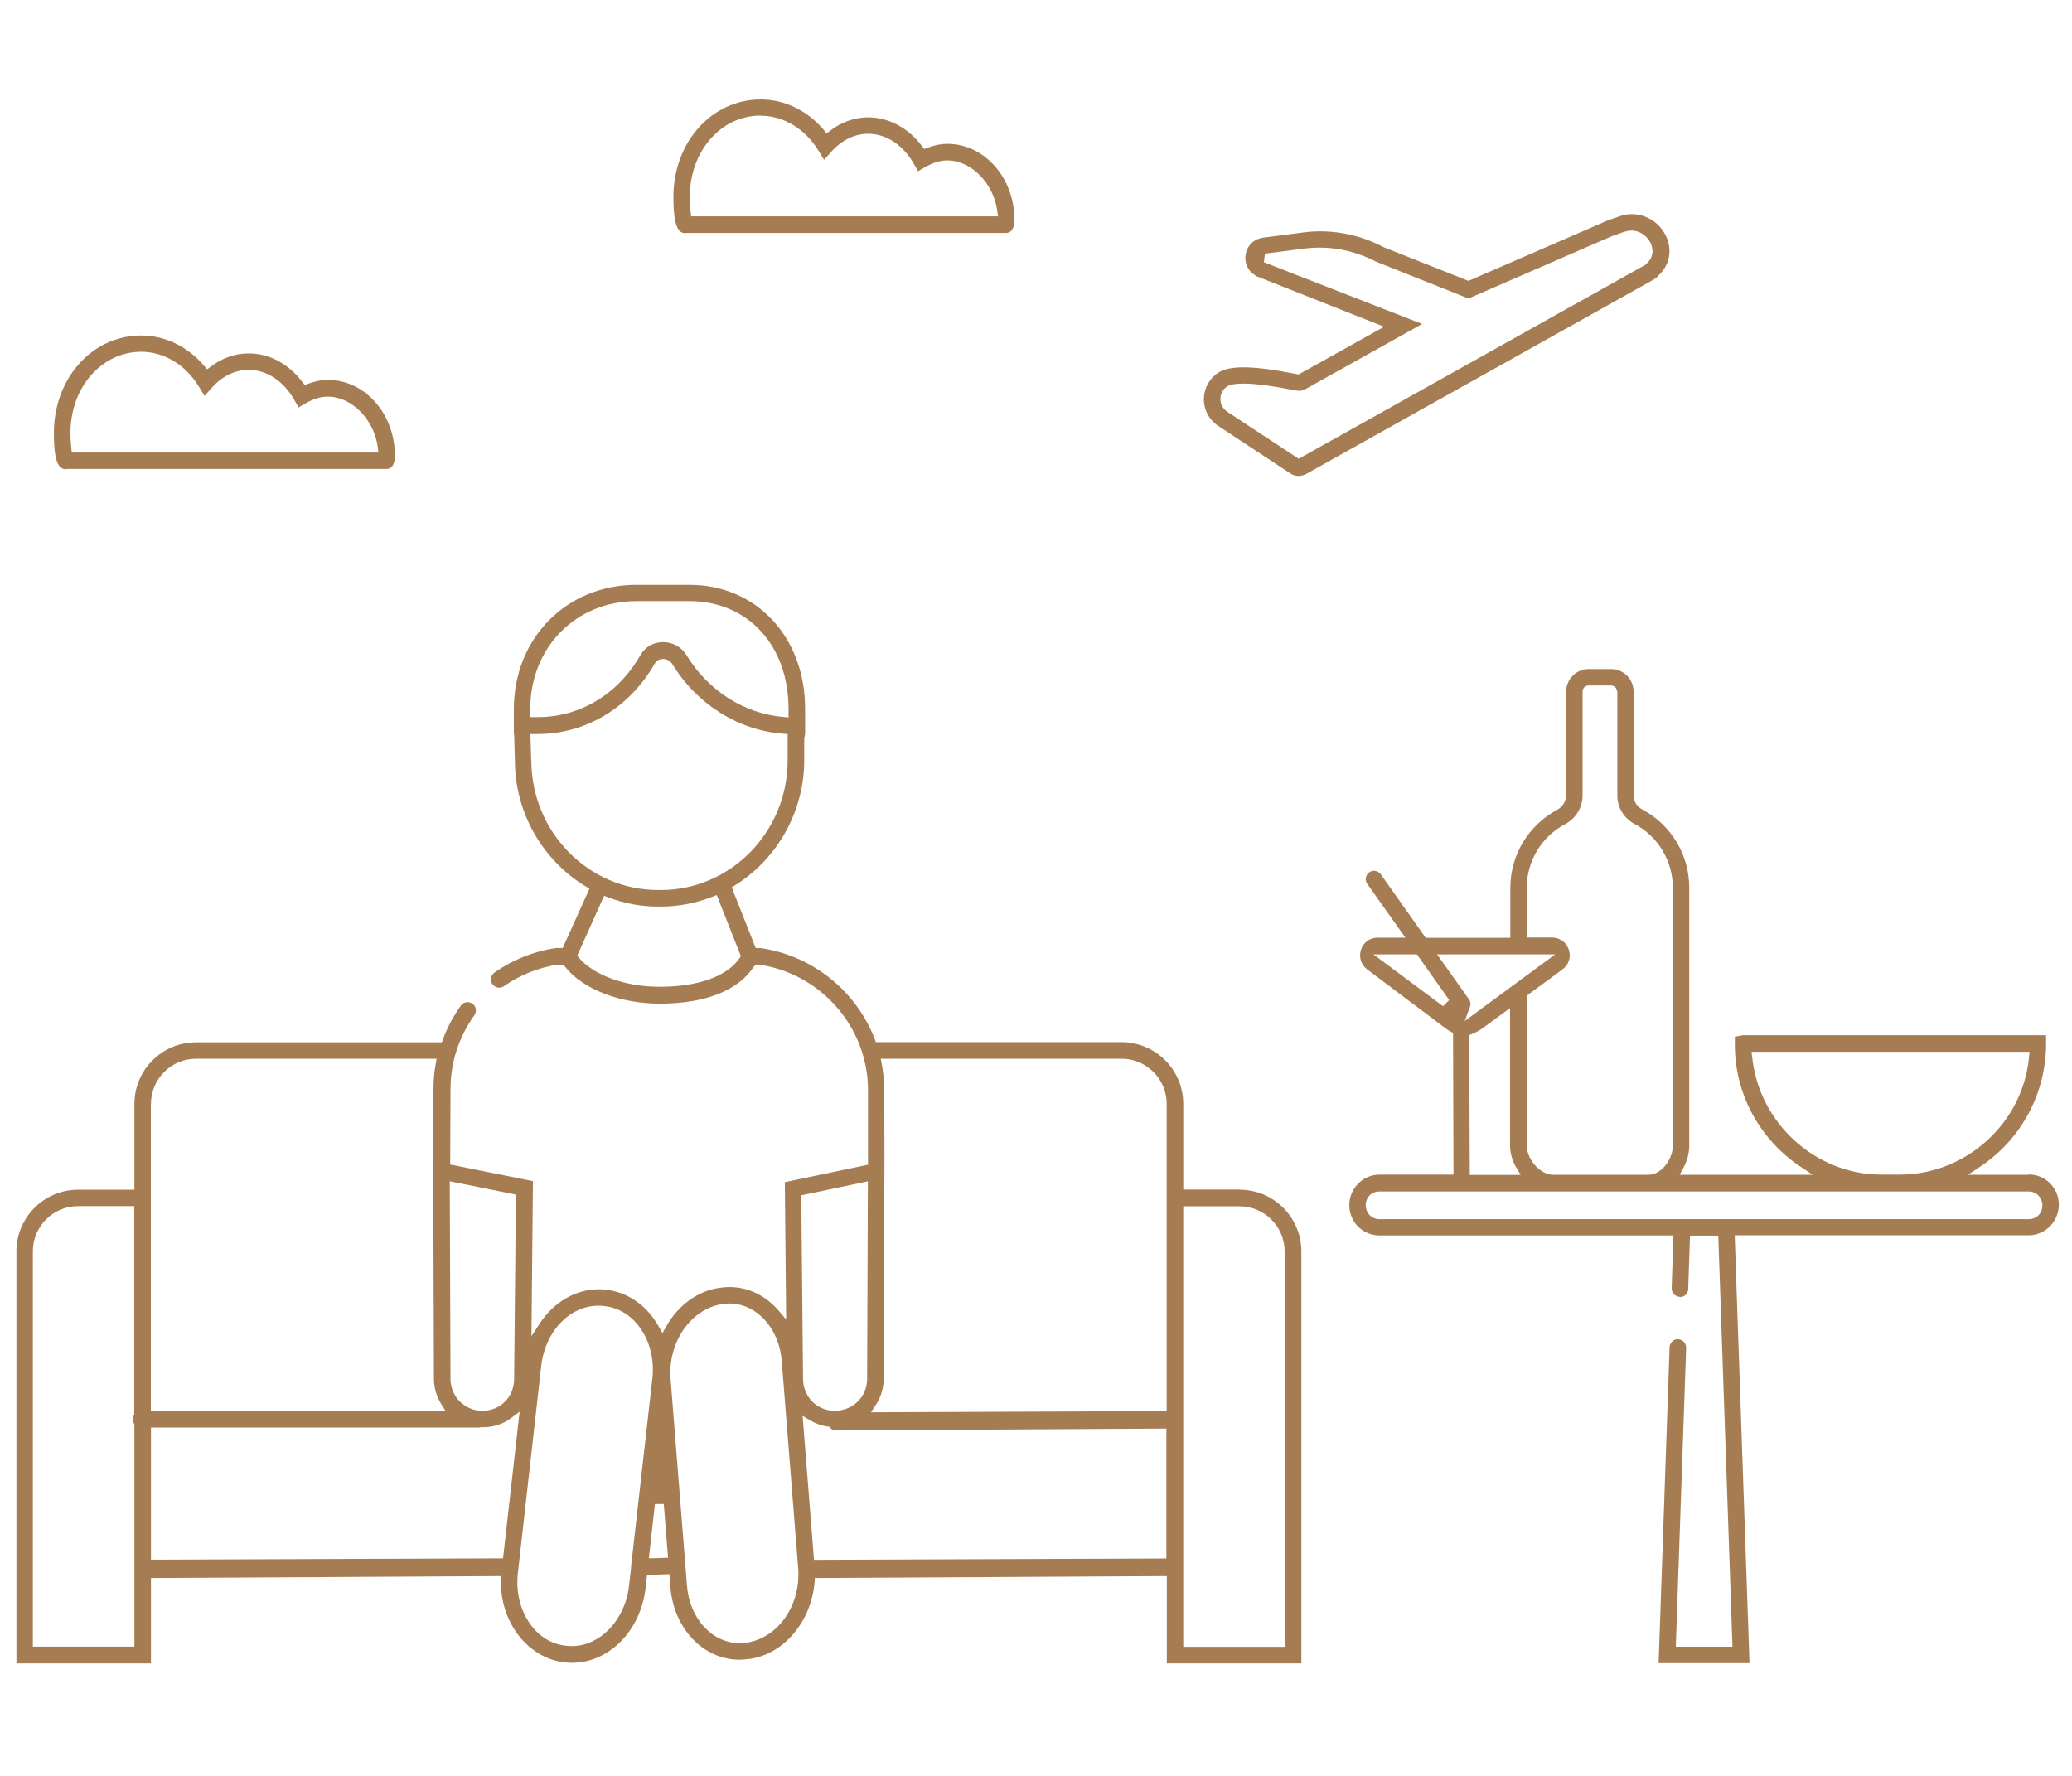
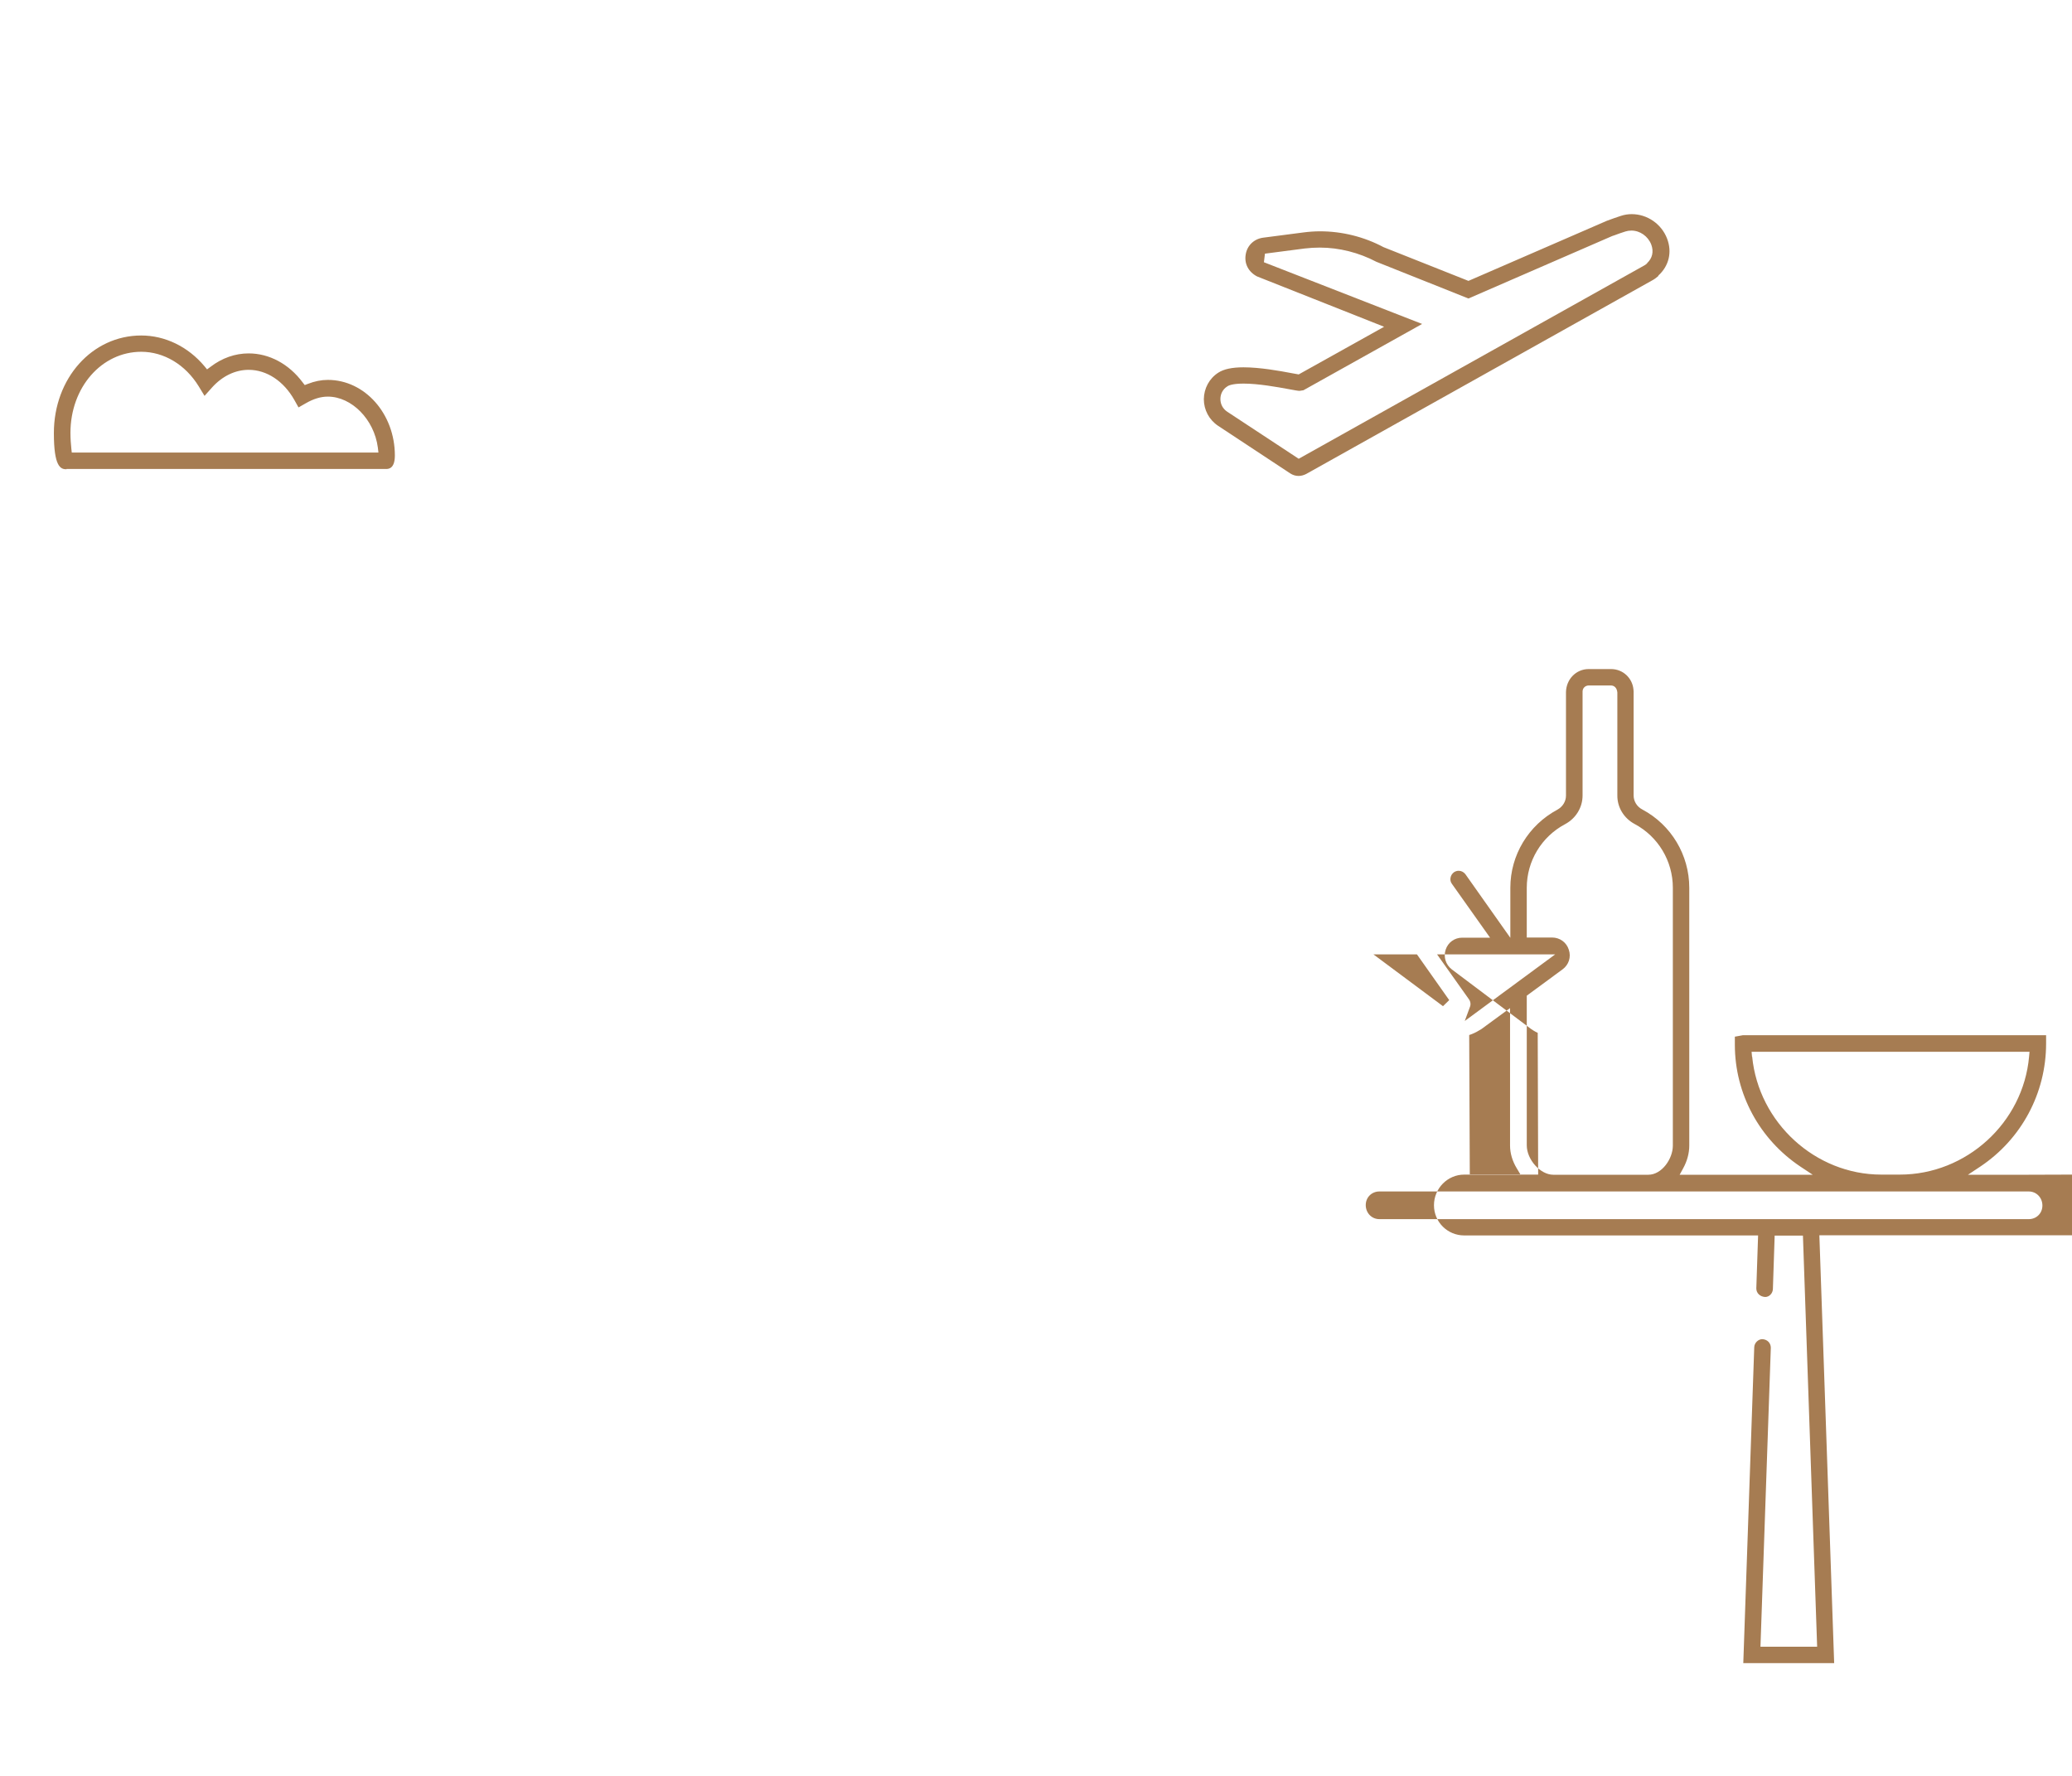
<svg xmlns="http://www.w3.org/2000/svg" id="Layer_2" data-name="Layer 2" viewBox="0 0 140 120">
  <defs>
    <style>
      .cls-1 {
        fill: #a67c52;
      }

      .cls-2 {
        fill: none;
        opacity: 0;
      }
    </style>
  </defs>
  <g id="_內容" data-name="內容">
    <g>
      <path class="cls-1" d="m112.05,18.62c.72-.65.94-1.59.59-2.5-.38-.99-1.34-1.65-2.39-1.65-.25,0-.5.04-.74.12-.28.09-.56.19-.94.33l-9.35,4.06-5.74-2.28c-1.31-.7-2.8-1.07-4.29-1.07-.38,0-.77.03-1.15.08l-2.69.35c-.61.08-1.08.52-1.18,1.13-.11.63.19,1.19.77,1.49l8.58,3.4-5.77,3.22-.5-.09c-.79-.15-2.12-.39-3.23-.39-.77,0-1.33.12-1.7.36-.61.39-.97,1.06-.98,1.79,0,.73.36,1.4.96,1.8l4.88,3.22c.17.11.36.17.56.17.18,0,.35-.05.51-.13l23.43-13.11c.13-.07.25-.17.37-.27Zm-.75-.83c-.06.05-.12.1-.17.13l-23.38,13.08-4.83-3.18c-.3-.2-.46-.51-.46-.86,0-.35.17-.66.45-.84.06-.05.31-.2,1.11-.2,1,0,2.27.23,3.03.37.44.08.64.12.76.12l.26-.04,8.02-4.48-10.69-4.17.07-.58,2.69-.35c.34-.04.68-.06,1.02-.06,1.31,0,2.64.34,3.82.96l6.22,2.48,9.71-4.22.15-.05c.24-.09.49-.18.75-.26.13-.04.26-.06.4-.06.58,0,1.12.38,1.34.94.18.48.08.93-.29,1.27Z" />
-       <path class="cls-1" d="m137.07,79.38h-4.1l.83-.55c2.79-1.86,4.45-4.97,4.45-8.32v-.56h-20.48s-.55.1-.55.1v.55c0,3.31,1.66,6.38,4.43,8.23l.83.55h-8.99l.24-.44c.27-.49.41-1.02.41-1.53v-17.42c0-2.22-1.22-4.25-3.17-5.29-.37-.19-.59-.56-.59-.95v-7.02s-.01-.13-.01-.13c-.07-.79-.72-1.39-1.51-1.39h-1.52c-.84,0-1.51.68-1.53,1.55v7c0,.39-.22.75-.58.95-1.96,1.05-3.18,3.07-3.18,5.28v3.38h-5.72l-3.03-4.29c-.11-.15-.28-.24-.46-.24-.12,0-.23.04-.32.1-.12.09-.2.21-.23.36-.03.15,0,.3.09.42l2.58,3.64h-1.88c-.52,0-.96.32-1.12.81-.16.49,0,1.01.41,1.33l5.36,4.03c.1.07.2.13.29.18l.16.08.03,9.58h-5c-1.12,0-2.04.93-2.04,2.07s.92,2.04,2.04,2.04h19.86l-.12,3.58c0,.32.25.56.6.58.27,0,.51-.24.52-.54l.12-3.61h1.91l.96,27.78h-3.83l.7-20.2c0-.32-.24-.57-.58-.58-.28,0-.53.26-.54.54l-.74,21.35h6.14l-1-28.91h19.86c1.12,0,2.04-.93,2.04-2.07s-.91-2.04-2.04-2.04Zm-18.69-7.98l-.03-.33h18.78l-.03.33c-.4,4.47-4.24,7.97-8.73,7.97h-1.26c-4.45,0-8.28-3.5-8.72-7.97Zm-15.22-11.41c0-1.8.99-3.45,2.59-4.3.73-.39,1.18-1.13,1.18-1.93v-7.03c0-.23.18-.41.41-.41h1.52c.17,0,.39.12.42.47v6.95c-.01.81.44,1.55,1.17,1.94,1.59.85,2.58,2.5,2.58,4.31v17.42c0,.89-.74,1.97-1.66,1.97h-6.42c-.87,0-1.79-1.02-1.79-1.99v-10.11s2.42-1.78,2.42-1.78c.42-.31.59-.83.42-1.33-.16-.5-.61-.82-1.13-.82h-1.71v-3.38Zm-5.66,8l-4.7-3.5h2.94l2.18,3.09-.42.41Zm-.39-3.5h7.97l-6.11,4.5.35-.95c.07-.17.04-.37-.07-.52l-2.15-3.03Zm5.65,14.9h-3.45l-.04-9.45.19-.07c.2-.08.41-.19.63-.33l1.94-1.42v9.29c0,.52.16,1.05.45,1.53l.27.45Zm34.31,2.99h-43.87c-.52,0-.92-.42-.92-.95s.41-.92.92-.92h5.48s38.4,0,38.4,0c.52,0,.92.42.92.95s-.41.92-.92.92Z" />
+       <path class="cls-1" d="m137.07,79.38h-4.1l.83-.55c2.79-1.86,4.45-4.97,4.45-8.32v-.56h-20.48s-.55.1-.55.1v.55c0,3.31,1.66,6.38,4.43,8.23l.83.55h-8.99l.24-.44c.27-.49.41-1.02.41-1.53v-17.42c0-2.22-1.22-4.25-3.17-5.29-.37-.19-.59-.56-.59-.95v-7.02s-.01-.13-.01-.13c-.07-.79-.72-1.39-1.51-1.39h-1.52c-.84,0-1.51.68-1.53,1.55v7c0,.39-.22.75-.58.95-1.96,1.05-3.18,3.07-3.18,5.28v3.38l-3.03-4.29c-.11-.15-.28-.24-.46-.24-.12,0-.23.04-.32.1-.12.09-.2.21-.23.36-.03.15,0,.3.09.42l2.58,3.64h-1.88c-.52,0-.96.32-1.12.81-.16.49,0,1.01.41,1.33l5.36,4.03c.1.07.2.13.29.18l.16.08.03,9.58h-5c-1.12,0-2.04.93-2.04,2.07s.92,2.04,2.04,2.04h19.86l-.12,3.58c0,.32.25.56.6.58.27,0,.51-.24.52-.54l.12-3.61h1.91l.96,27.78h-3.83l.7-20.2c0-.32-.24-.57-.58-.58-.28,0-.53.26-.54.54l-.74,21.35h6.14l-1-28.91h19.86c1.12,0,2.04-.93,2.04-2.07s-.91-2.04-2.04-2.04Zm-18.69-7.98l-.03-.33h18.78l-.03.33c-.4,4.47-4.24,7.97-8.73,7.97h-1.26c-4.45,0-8.28-3.5-8.72-7.97Zm-15.22-11.41c0-1.8.99-3.45,2.59-4.3.73-.39,1.18-1.13,1.18-1.93v-7.03c0-.23.18-.41.41-.41h1.52c.17,0,.39.12.42.47v6.95c-.01.81.44,1.55,1.17,1.94,1.59.85,2.58,2.5,2.58,4.31v17.42c0,.89-.74,1.97-1.66,1.97h-6.42c-.87,0-1.79-1.02-1.79-1.99v-10.11s2.42-1.78,2.42-1.78c.42-.31.59-.83.42-1.33-.16-.5-.61-.82-1.13-.82h-1.71v-3.38Zm-5.66,8l-4.7-3.5h2.94l2.18,3.09-.42.41Zm-.39-3.5h7.97l-6.11,4.5.35-.95c.07-.17.04-.37-.07-.52l-2.15-3.03Zm5.65,14.9h-3.45l-.04-9.45.19-.07c.2-.08.41-.19.63-.33l1.94-1.42v9.29c0,.52.16,1.05.45,1.53l.27.45Zm34.31,2.99h-43.87c-.52,0-.92-.42-.92-.95s.41-.92.92-.92h5.48s38.4,0,38.4,0c.52,0,.92.42.92.95s-.41.92-.92.92Z" />
      <path class="cls-1" d="m4.49,31.69h21.59c.15,0,.6,0,.6-.91,0-2.82-2.03-5.11-4.53-5.11-.44,0-.89.09-1.35.27l-.21.08-.14-.18c-.93-1.25-2.26-1.96-3.65-1.96-.91,0-1.8.31-2.58.91l-.23.17-.18-.22c-1.11-1.32-2.66-2.07-4.27-2.07-3.31,0-5.9,2.89-5.9,6.59,0,2.26.44,2.45.85,2.45Zm5.05-7.92c1.54,0,2.99.87,3.89,2.34l.39.64.5-.56c.7-.78,1.58-1.2,2.48-1.2,1.22,0,2.37.76,3.09,2.04l.28.5.49-.28c.52-.3,1.01-.45,1.49-.45,1.61,0,3.13,1.54,3.38,3.44l.04.34H4.85l-.03-.27c-.03-.27-.06-.68-.06-1.06,0-3.07,2.1-5.48,4.79-5.48Z" />
-       <path class="cls-1" d="m46.35,15.74h21.59c.15,0,.6,0,.6-.91,0-2.82-2.03-5.11-4.53-5.11-.44,0-.89.09-1.35.27l-.21.08-.14-.18c-.93-1.25-2.26-1.96-3.65-1.96-.91,0-1.8.31-2.58.91l-.23.17-.18-.22c-1.11-1.32-2.66-2.07-4.27-2.07-3.31,0-5.9,2.89-5.9,6.59,0,2.26.44,2.45.85,2.45Zm5.05-7.92c1.54,0,2.99.88,3.89,2.34l.39.64.5-.56c.7-.78,1.58-1.2,2.48-1.2,1.22,0,2.37.76,3.09,2.04l.28.49.49-.28c.52-.3,1.01-.45,1.49-.45,1.61,0,3.13,1.54,3.38,3.44l.04.34h-20.73l-.03-.27c-.03-.27-.06-.68-.06-1.06,0-3.07,2.1-5.48,4.78-5.48Z" />
-       <path class="cls-1" d="m83.75,80.38h-3.8v-5.79c0-2.3-1.87-4.17-4.17-4.17h-16.6l-.07-.19c-1.27-3.31-4.26-5.68-7.75-6.17h-.3s-1.62-4.1-1.62-4.1l.21-.13c2.89-1.79,4.69-5.03,4.69-8.45v-1.48l.06-.3v-1.69c0-4.86-3.29-8.39-7.82-8.39h-3.58c-4.72,0-8.28,3.61-8.28,8.39v1.69s.02,0,.02,0l.05,1.78c0,3.49,1.84,6.75,4.81,8.53l.23.14-1.81,4.01h-.45c-1.49.22-2.93.79-4.16,1.66-.12.09-.21.21-.23.36-.03.15,0,.3.09.42.11.15.28.24.46.24.12,0,.23-.04.32-.1,1.07-.75,2.33-1.26,3.61-1.45h.41s.09.11.09.11c1.19,1.53,3.71,2.52,6.43,2.52,3.05,0,5.3-.89,6.34-2.5l.17-.14h.17c4.2.6,7.38,4.24,7.38,8.49v5.03l-5.62,1.18.09,9.28-.53-.62c-.88-1.01-2.05-1.57-3.3-1.57-.21,0-.42.02-.73.06-1.43.22-2.72,1.16-3.54,2.59l-.26.46-.26-.46c-.79-1.41-2.09-2.31-3.56-2.47-.16-.02-.32-.03-.48-.03-1.55,0-3.04.86-3.99,2.31l-.56.86.1-10.48-5.59-1.12.02-5.09c0-1.8.56-3.53,1.61-4.99.09-.12.12-.27.1-.42-.02-.15-.1-.28-.22-.36-.1-.07-.22-.11-.34-.11-.18,0-.34.08-.44.22-.5.7-.92,1.47-1.22,2.29l-.07.2H13.25c-2.3,0-4.17,1.87-4.17,4.17v5.79h-3.8c-2.3,0-4.17,1.87-4.17,4.17v27.84h9.09v-5.77l23.65-.13v.31c-.06,2.82,1.84,5.25,4.31,5.52.16.02.32.03.48.03,2.51,0,4.65-2.17,4.98-5.05l.1-.89,1.51-.05.07.88c.22,2.8,2.23,4.9,4.67,4.9.21,0,.42-.02.73-.06,2.29-.35,4.12-2.53,4.34-5.19l.02-.27,23.78-.13v5.9h9.09v-27.84c0-2.3-1.87-4.17-4.17-4.17Zm-47.92-32.48c0-4.15,3.08-7.28,7.17-7.28h3.58c3.95,0,6.7,2.99,6.7,7.28v.58l-.32-.03c-2.64-.21-5.1-1.76-6.57-4.17-.34-.56-.93-.89-1.59-.89s-1.21.33-1.53.88c-1.49,2.63-4.08,4.19-6.94,4.19h-.5v-.58Zm.06,3.46l-.05-1.76h.49c3.26,0,6.21-1.78,7.91-4.76.12-.2.31-.31.56-.31.26,0,.5.13.63.35,1.67,2.72,4.47,4.48,7.51,4.7l.28.02v1.78c0,4.83-3.85,8.76-8.57,8.76h-.18c-4.73,0-8.57-3.94-8.57-8.78Zm14.09,13.37c-.83,1.24-2.8,1.95-5.41,1.95-2.3,0-4.44-.77-5.45-1.96l-.12-.14,1.82-4.05.26.1c1.1.42,2.23.63,3.38.63h.18c1.2,0,2.38-.23,3.51-.67l.28-.11,1.63,4.13-.09.13Zm-40.9,30.84l-.04.07c-.05.09-.08.17-.08.26s.03.17.08.26l.04.07v15.04H2.22v-26.72c0-1.68,1.37-3.05,3.05-3.05h3.8v14.07Zm25.78-14.86l-.12,12.41c.01.6-.2,1.17-.61,1.58-.4.41-.94.63-1.55.63-1.18,0-2.14-.97-2.14-2.15l-.05-13.36,4.47.9Zm-24.66-6.12c0-1.68,1.37-3.05,3.05-3.05h16.25l-.06.35c-.1.56-.15,1.11-.15,1.65v4.56s-.02.29-.02.29l.05,14.8c0,.6.18,1.18.5,1.7l.29.46H10.19v-20.75Zm0,30.81v-8.94h22.2s.07-.02.07-.02h.17c.7,0,1.36-.21,1.91-.63l.56-.42-1.12,9.91-23.78.09Zm32.47.28c-.03.08-.04.14-.03.28l-.14,1.21c-.25,2.28-1.95,4.06-3.86,4.06-.12,0-.24,0-.44-.03-.99-.11-1.87-.68-2.47-1.6-.61-.92-.87-2.09-.74-3.28l1.58-14.03c.26-2.32,1.92-4.06,3.86-4.06.12,0,.24,0,.44.03.99.11,1.87.68,2.47,1.6.61.92.87,2.09.74,3.28l-1.42,12.54Zm1.17-.37l.41-3.68h.6s.29,3.63.29,3.63l-1.3.04Zm6.6,5.69c-.16.02-.32.03-.47.03-1.85,0-3.38-1.67-3.55-3.87l-1.11-13.98c-.2-2.47,1.37-4.74,3.49-5.06.16-.02.32-.04.47-.04,1.85,0,3.38,1.67,3.55,3.88l1.11,13.98c.2,2.51-1.34,4.74-3.49,5.06Zm8.2-31.17l-.05,13.35c0,1.21-.97,2.15-2.19,2.15s-2.14-.97-2.14-2.17l-.12-12.39,4.51-.95Zm20.19,25.48l-23.83.09-.77-9.73.5.3c.37.22.77.36,1.2.43h.1s.07.09.07.09c.11.11.23.17.36.17l22.35-.13v8.78Zm0-9.96l-19.98.08.31-.47c.36-.54.54-1.15.55-1.77l.05-14.87v-.24s-.01-4.41-.01-4.41c0-.57-.06-1.17-.17-1.77l-.07-.36h16.27c1.68,0,3.05,1.37,3.05,3.05v20.75Zm7.97,15.93h-6.85v-29.77h3.8c1.68,0,3.05,1.37,3.05,3.05v26.72Z" />
    </g>
  </g>
  <g id="_切圖框" data-name="切圖框">
-     <rect class="cls-2" width="140" height="120" />
-   </g>
+     </g>
</svg>